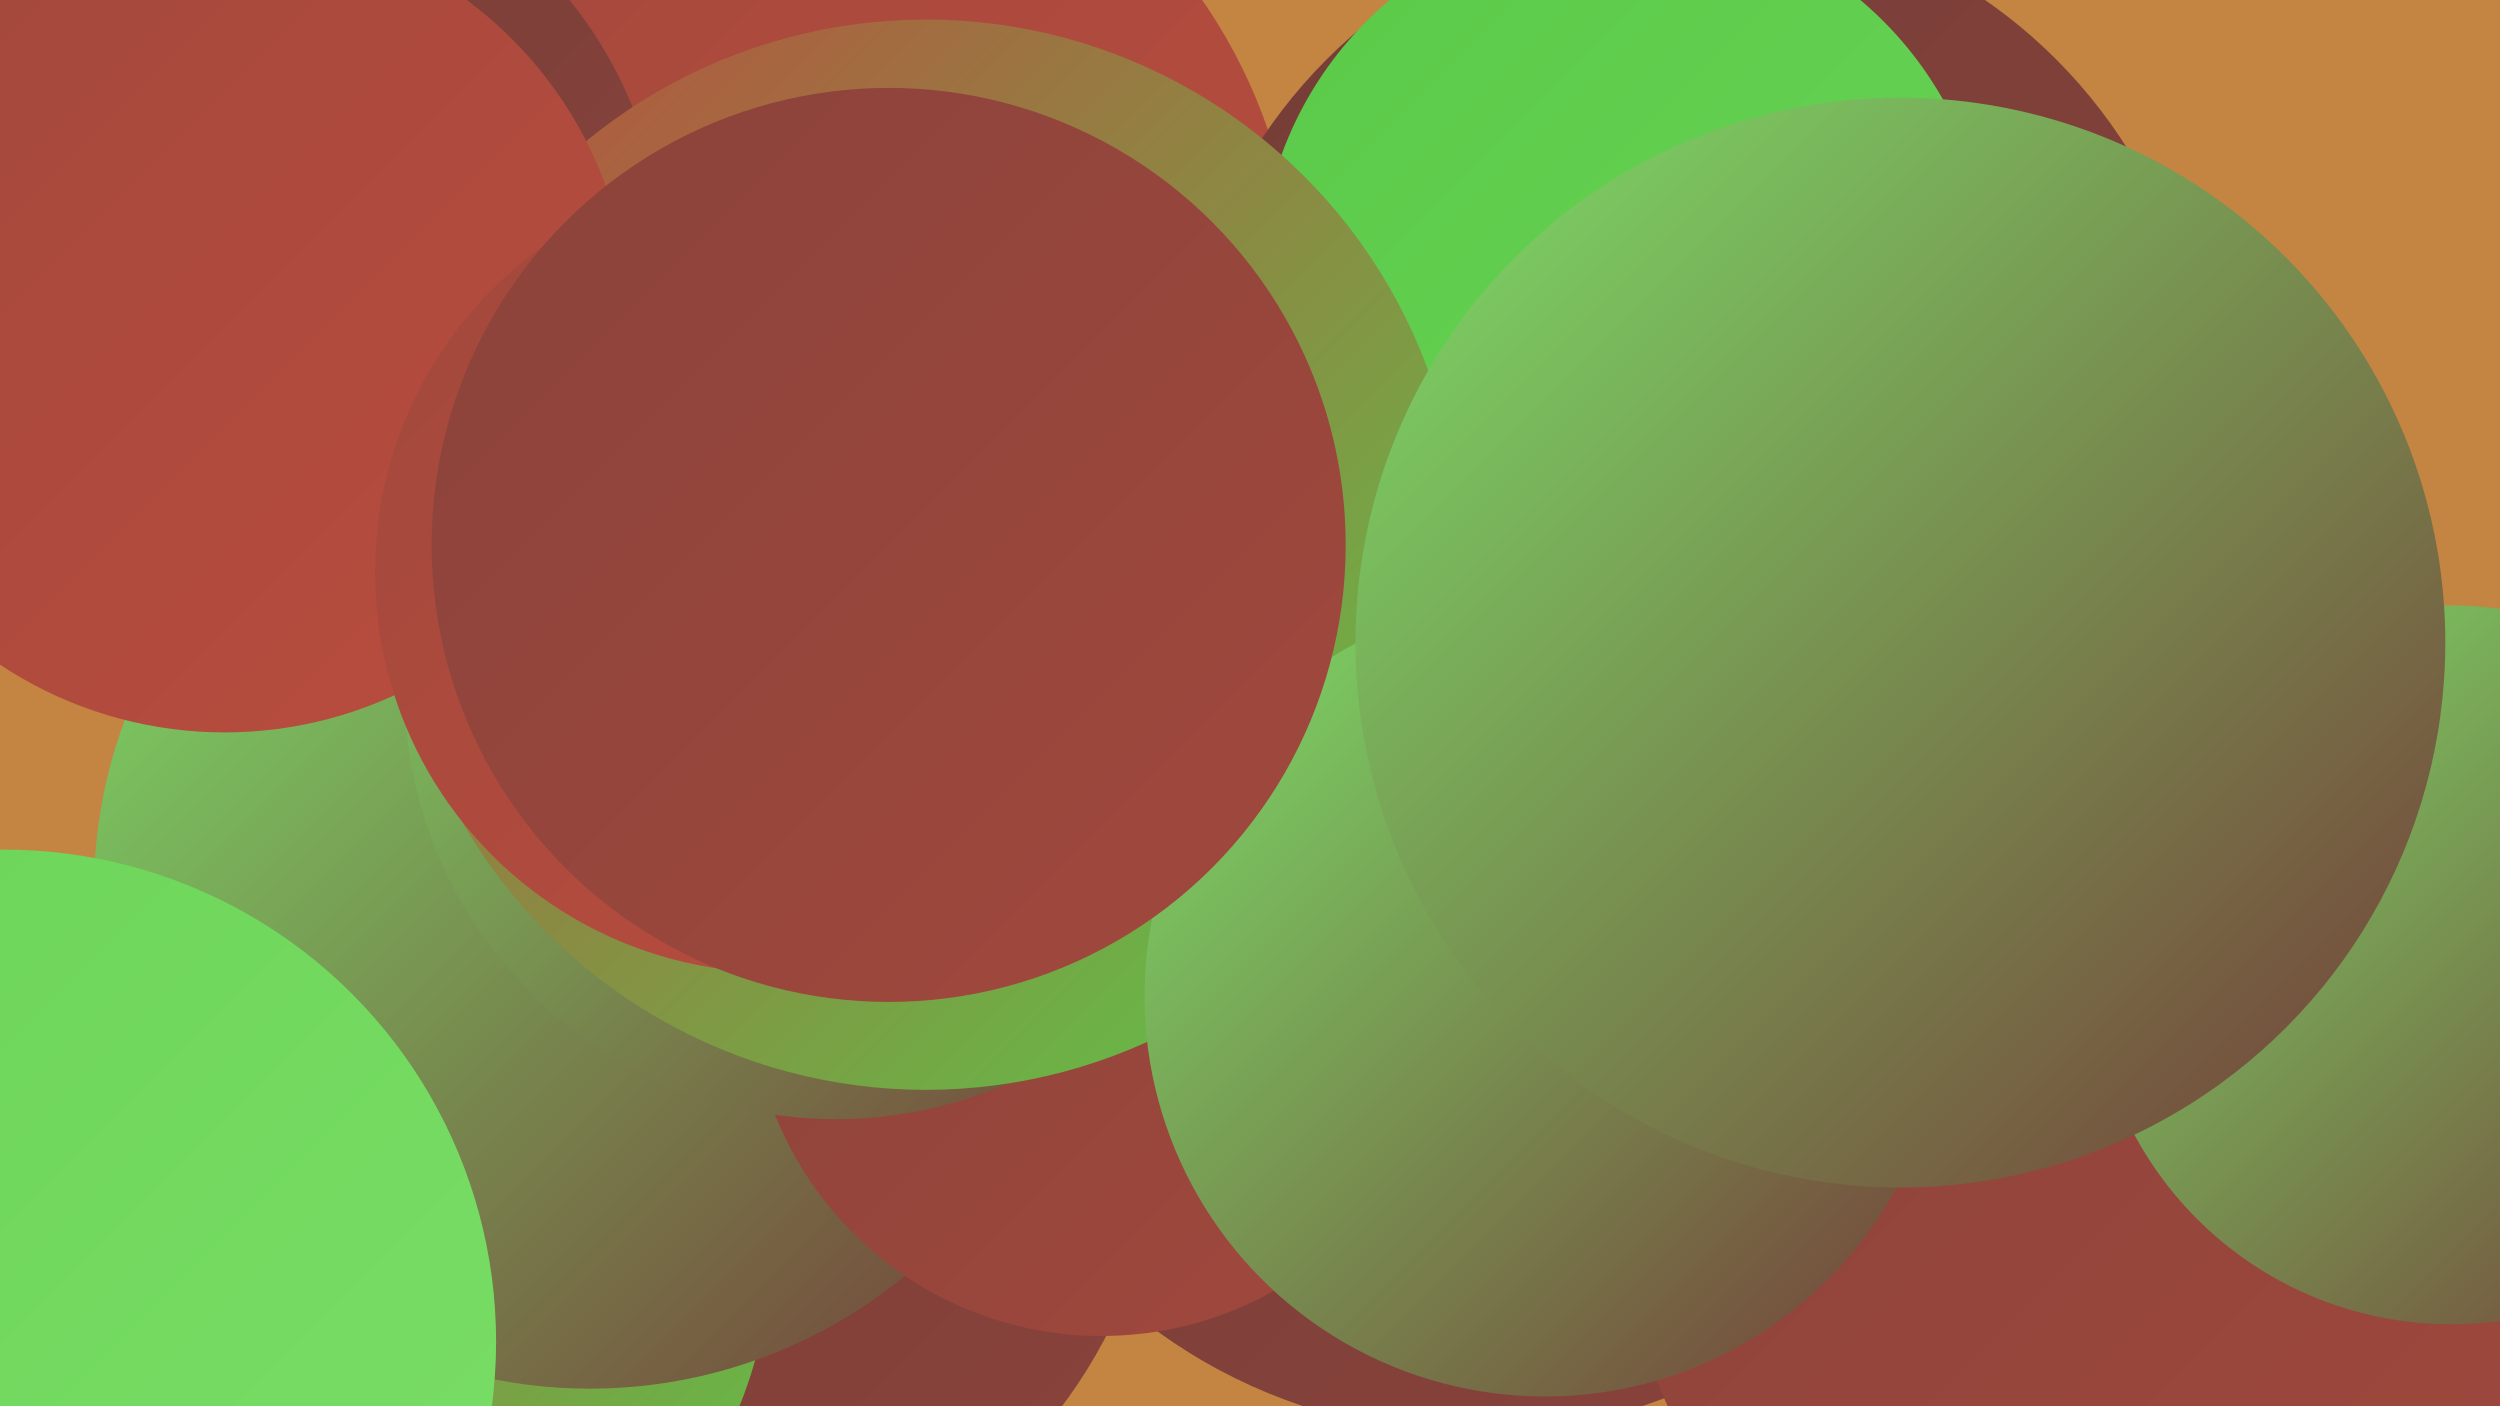
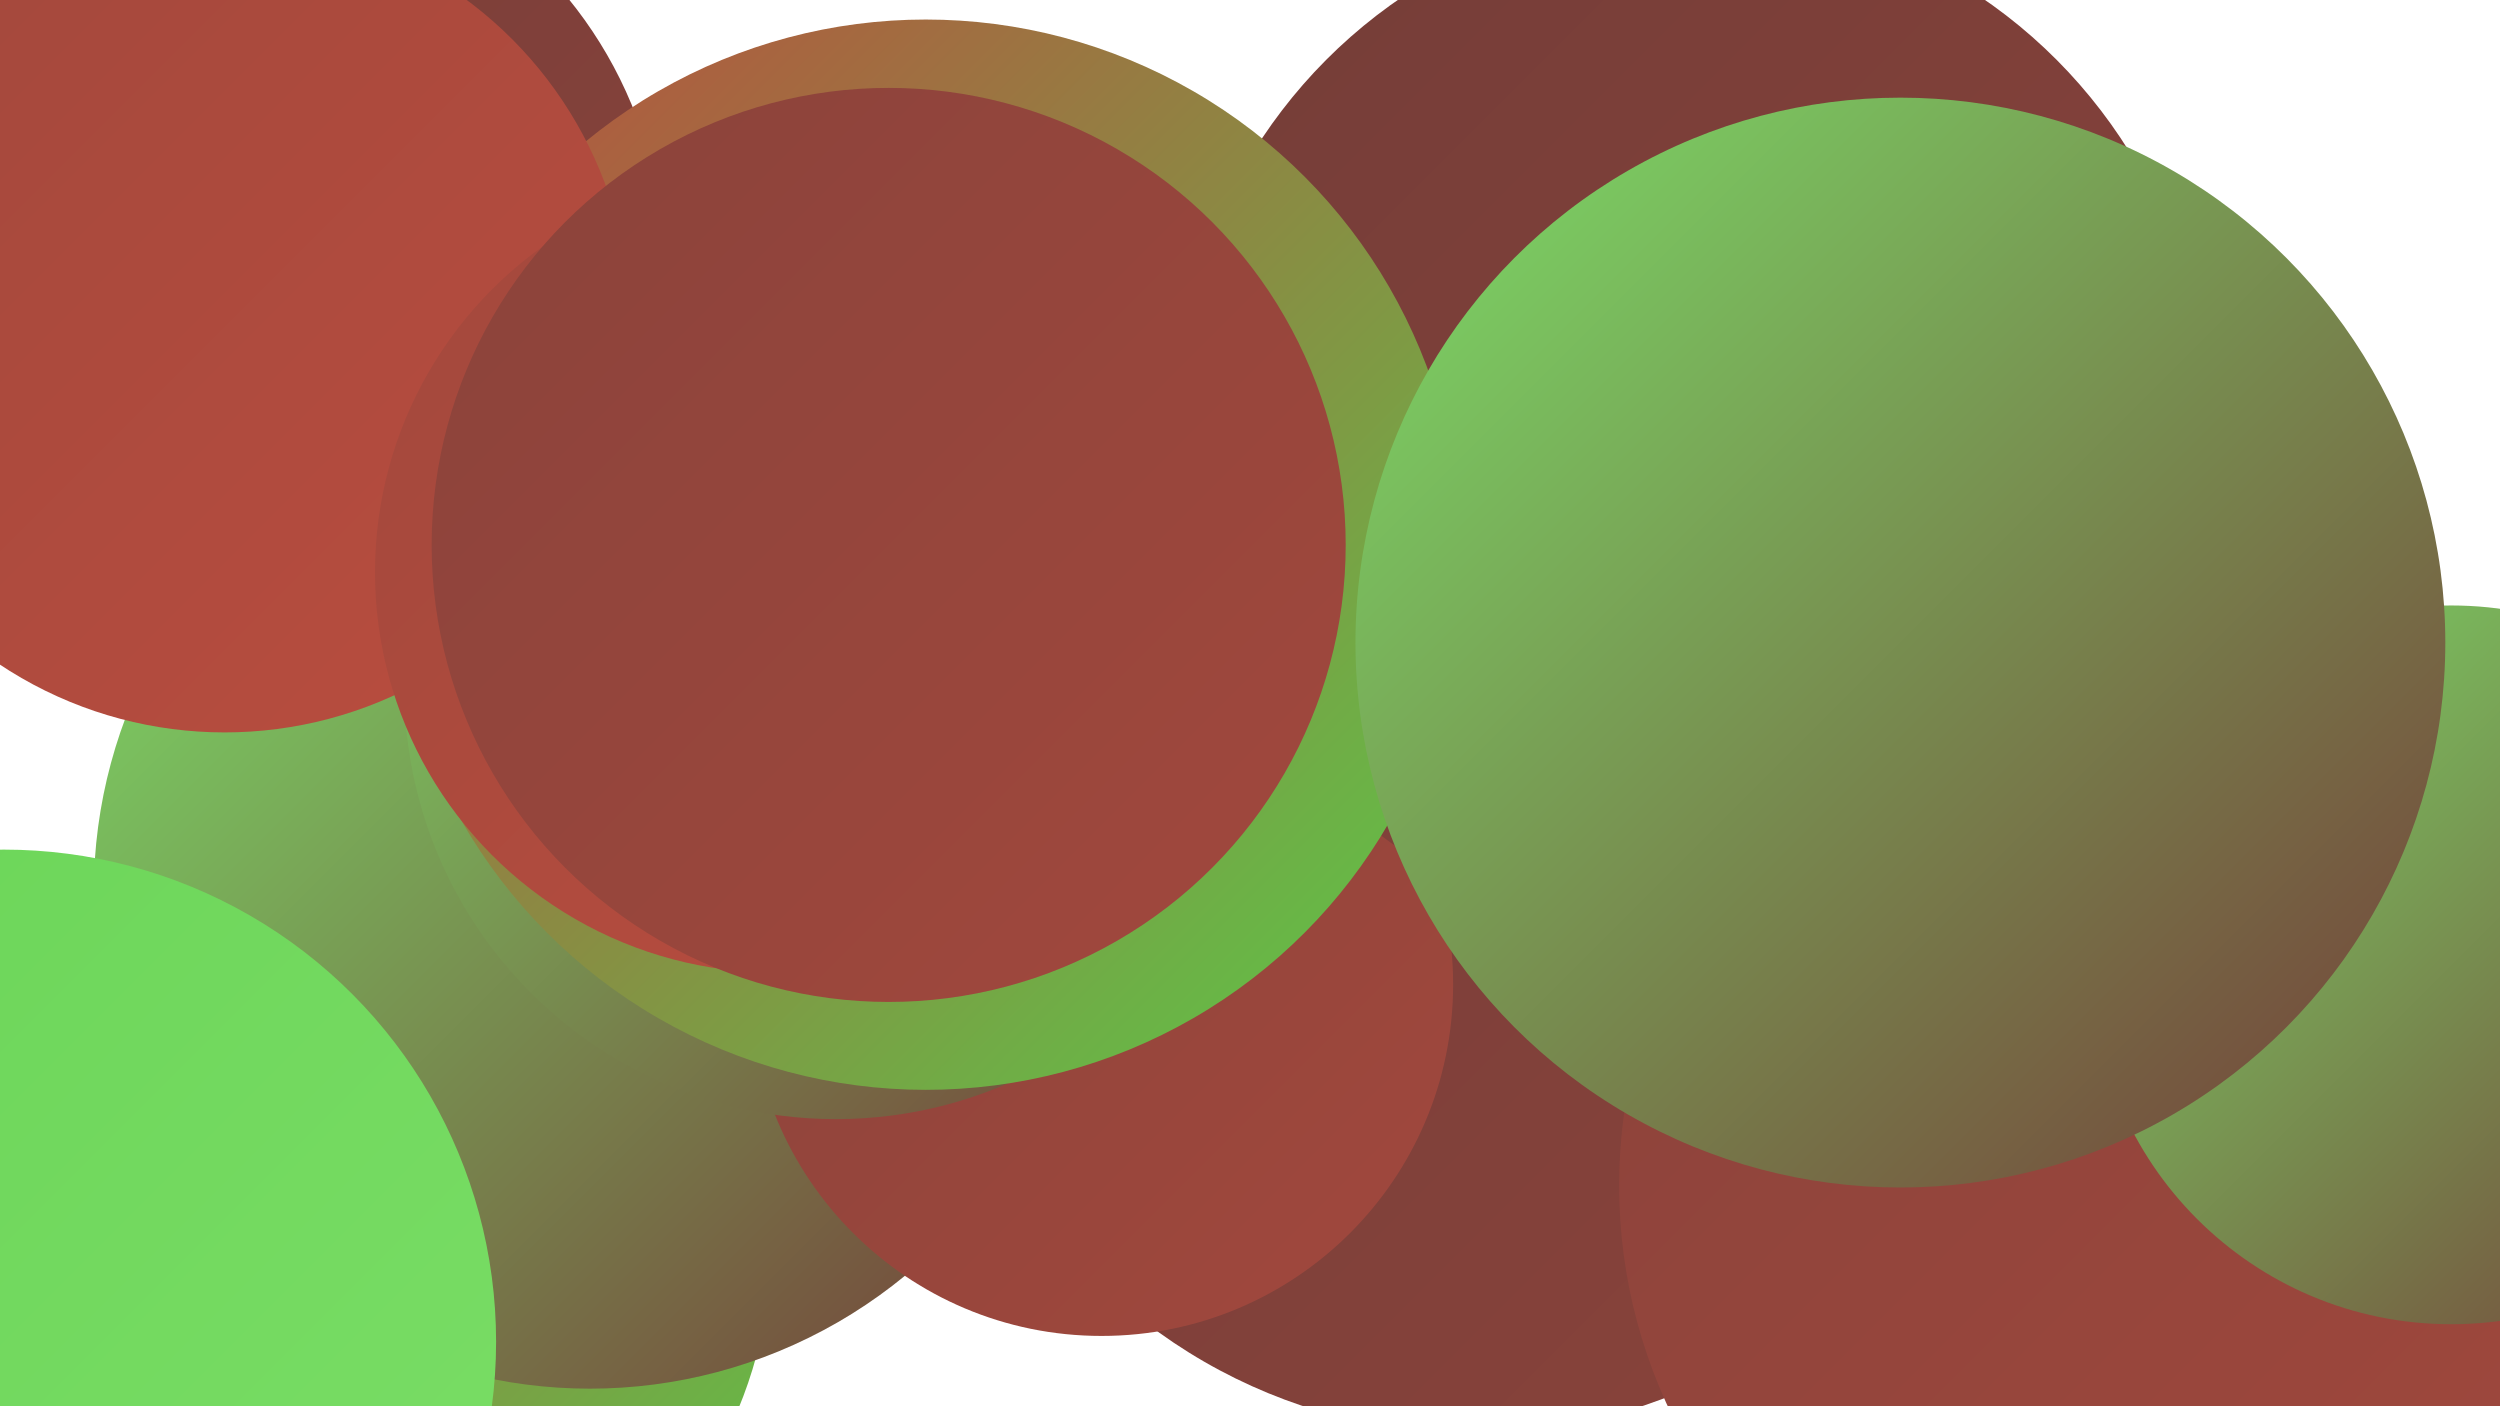
<svg xmlns="http://www.w3.org/2000/svg" width="1280" height="720">
  <defs>
    <linearGradient id="grad0" x1="0%" y1="0%" x2="100%" y2="100%">
      <stop offset="0%" style="stop-color:#743d38;stop-opacity:1" />
      <stop offset="100%" style="stop-color:#8a433b;stop-opacity:1" />
    </linearGradient>
    <linearGradient id="grad1" x1="0%" y1="0%" x2="100%" y2="100%">
      <stop offset="0%" style="stop-color:#8a433b;stop-opacity:1" />
      <stop offset="100%" style="stop-color:#a2483d;stop-opacity:1" />
    </linearGradient>
    <linearGradient id="grad2" x1="0%" y1="0%" x2="100%" y2="100%">
      <stop offset="0%" style="stop-color:#a2483d;stop-opacity:1" />
      <stop offset="100%" style="stop-color:#ba4d3e;stop-opacity:1" />
    </linearGradient>
    <linearGradient id="grad3" x1="0%" y1="0%" x2="100%" y2="100%">
      <stop offset="0%" style="stop-color:#ba4d3e;stop-opacity:1" />
      <stop offset="100%" style="stop-color:#5ac948;stop-opacity:1" />
    </linearGradient>
    <linearGradient id="grad4" x1="0%" y1="0%" x2="100%" y2="100%">
      <stop offset="0%" style="stop-color:#5ac948;stop-opacity:1" />
      <stop offset="100%" style="stop-color:#6ad457;stop-opacity:1" />
    </linearGradient>
    <linearGradient id="grad5" x1="0%" y1="0%" x2="100%" y2="100%">
      <stop offset="0%" style="stop-color:#6ad457;stop-opacity:1" />
      <stop offset="100%" style="stop-color:#7bde67;stop-opacity:1" />
    </linearGradient>
    <linearGradient id="grad6" x1="0%" y1="0%" x2="100%" y2="100%">
      <stop offset="0%" style="stop-color:#7bde67;stop-opacity:1" />
      <stop offset="100%" style="stop-color:#743d38;stop-opacity:1" />
    </linearGradient>
  </defs>
-   <rect width="1280" height="720" fill="#c48442" />
-   <circle cx="334" cy="563" r="262" fill="url(#grad0)" />
-   <circle cx="392" cy="155" r="272" fill="url(#grad2)" />
  <circle cx="122" cy="137" r="218" fill="url(#grad0)" />
  <circle cx="754" cy="459" r="275" fill="url(#grad0)" />
  <circle cx="172" cy="636" r="223" fill="url(#grad3)" />
  <circle cx="1135" cy="674" r="222" fill="url(#grad0)" />
  <circle cx="302" cy="457" r="254" fill="url(#grad6)" />
  <circle cx="564" cy="504" r="180" fill="url(#grad1)" />
  <circle cx="428" cy="352" r="221" fill="url(#grad6)" />
  <circle cx="866" cy="217" r="264" fill="url(#grad0)" />
-   <circle cx="832" cy="143" r="187" fill="url(#grad4)" />
  <circle cx="474" cy="284" r="274" fill="url(#grad3)" />
  <circle cx="115" cy="167" r="208" fill="url(#grad2)" />
  <circle cx="1098" cy="607" r="269" fill="url(#grad1)" />
-   <circle cx="791" cy="510" r="205" fill="url(#grad6)" />
  <circle cx="397" cy="293" r="205" fill="url(#grad2)" />
  <circle cx="2" cy="687" r="252" fill="url(#grad5)" />
  <circle cx="1255" cy="494" r="184" fill="url(#grad6)" />
  <circle cx="973" cy="329" r="279" fill="url(#grad6)" />
  <circle cx="455" cy="279" r="234" fill="url(#grad1)" />
</svg>